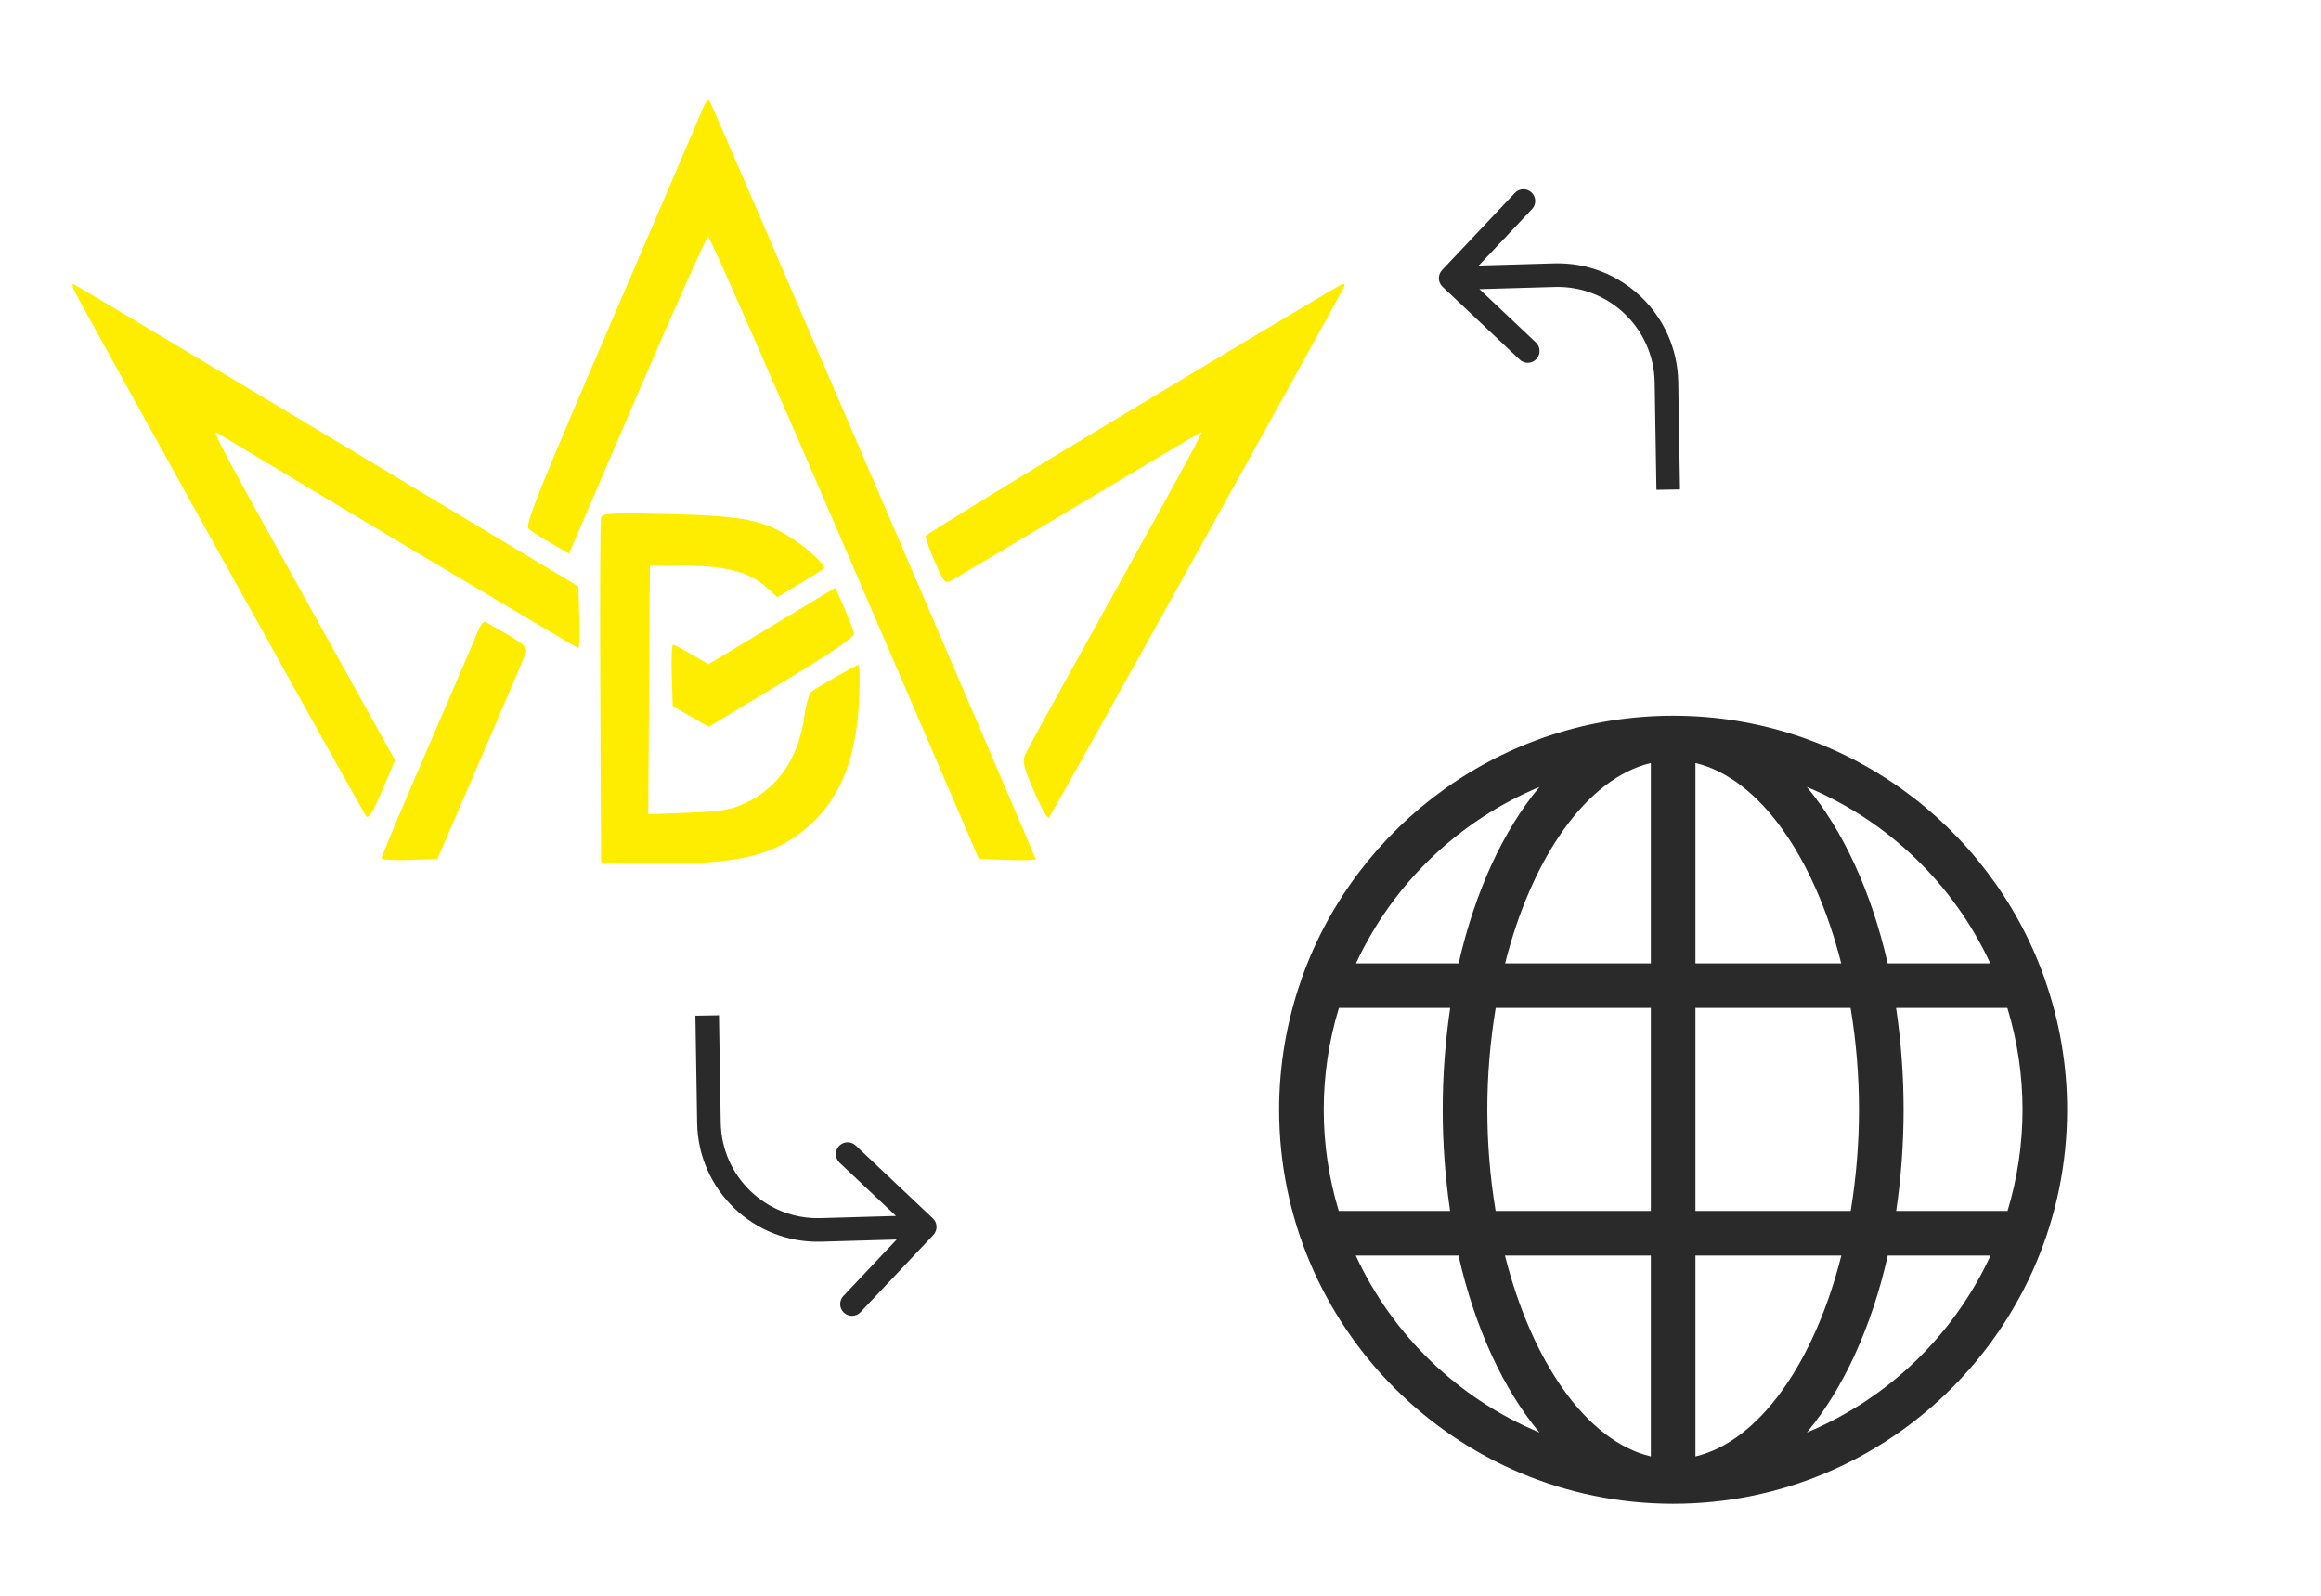
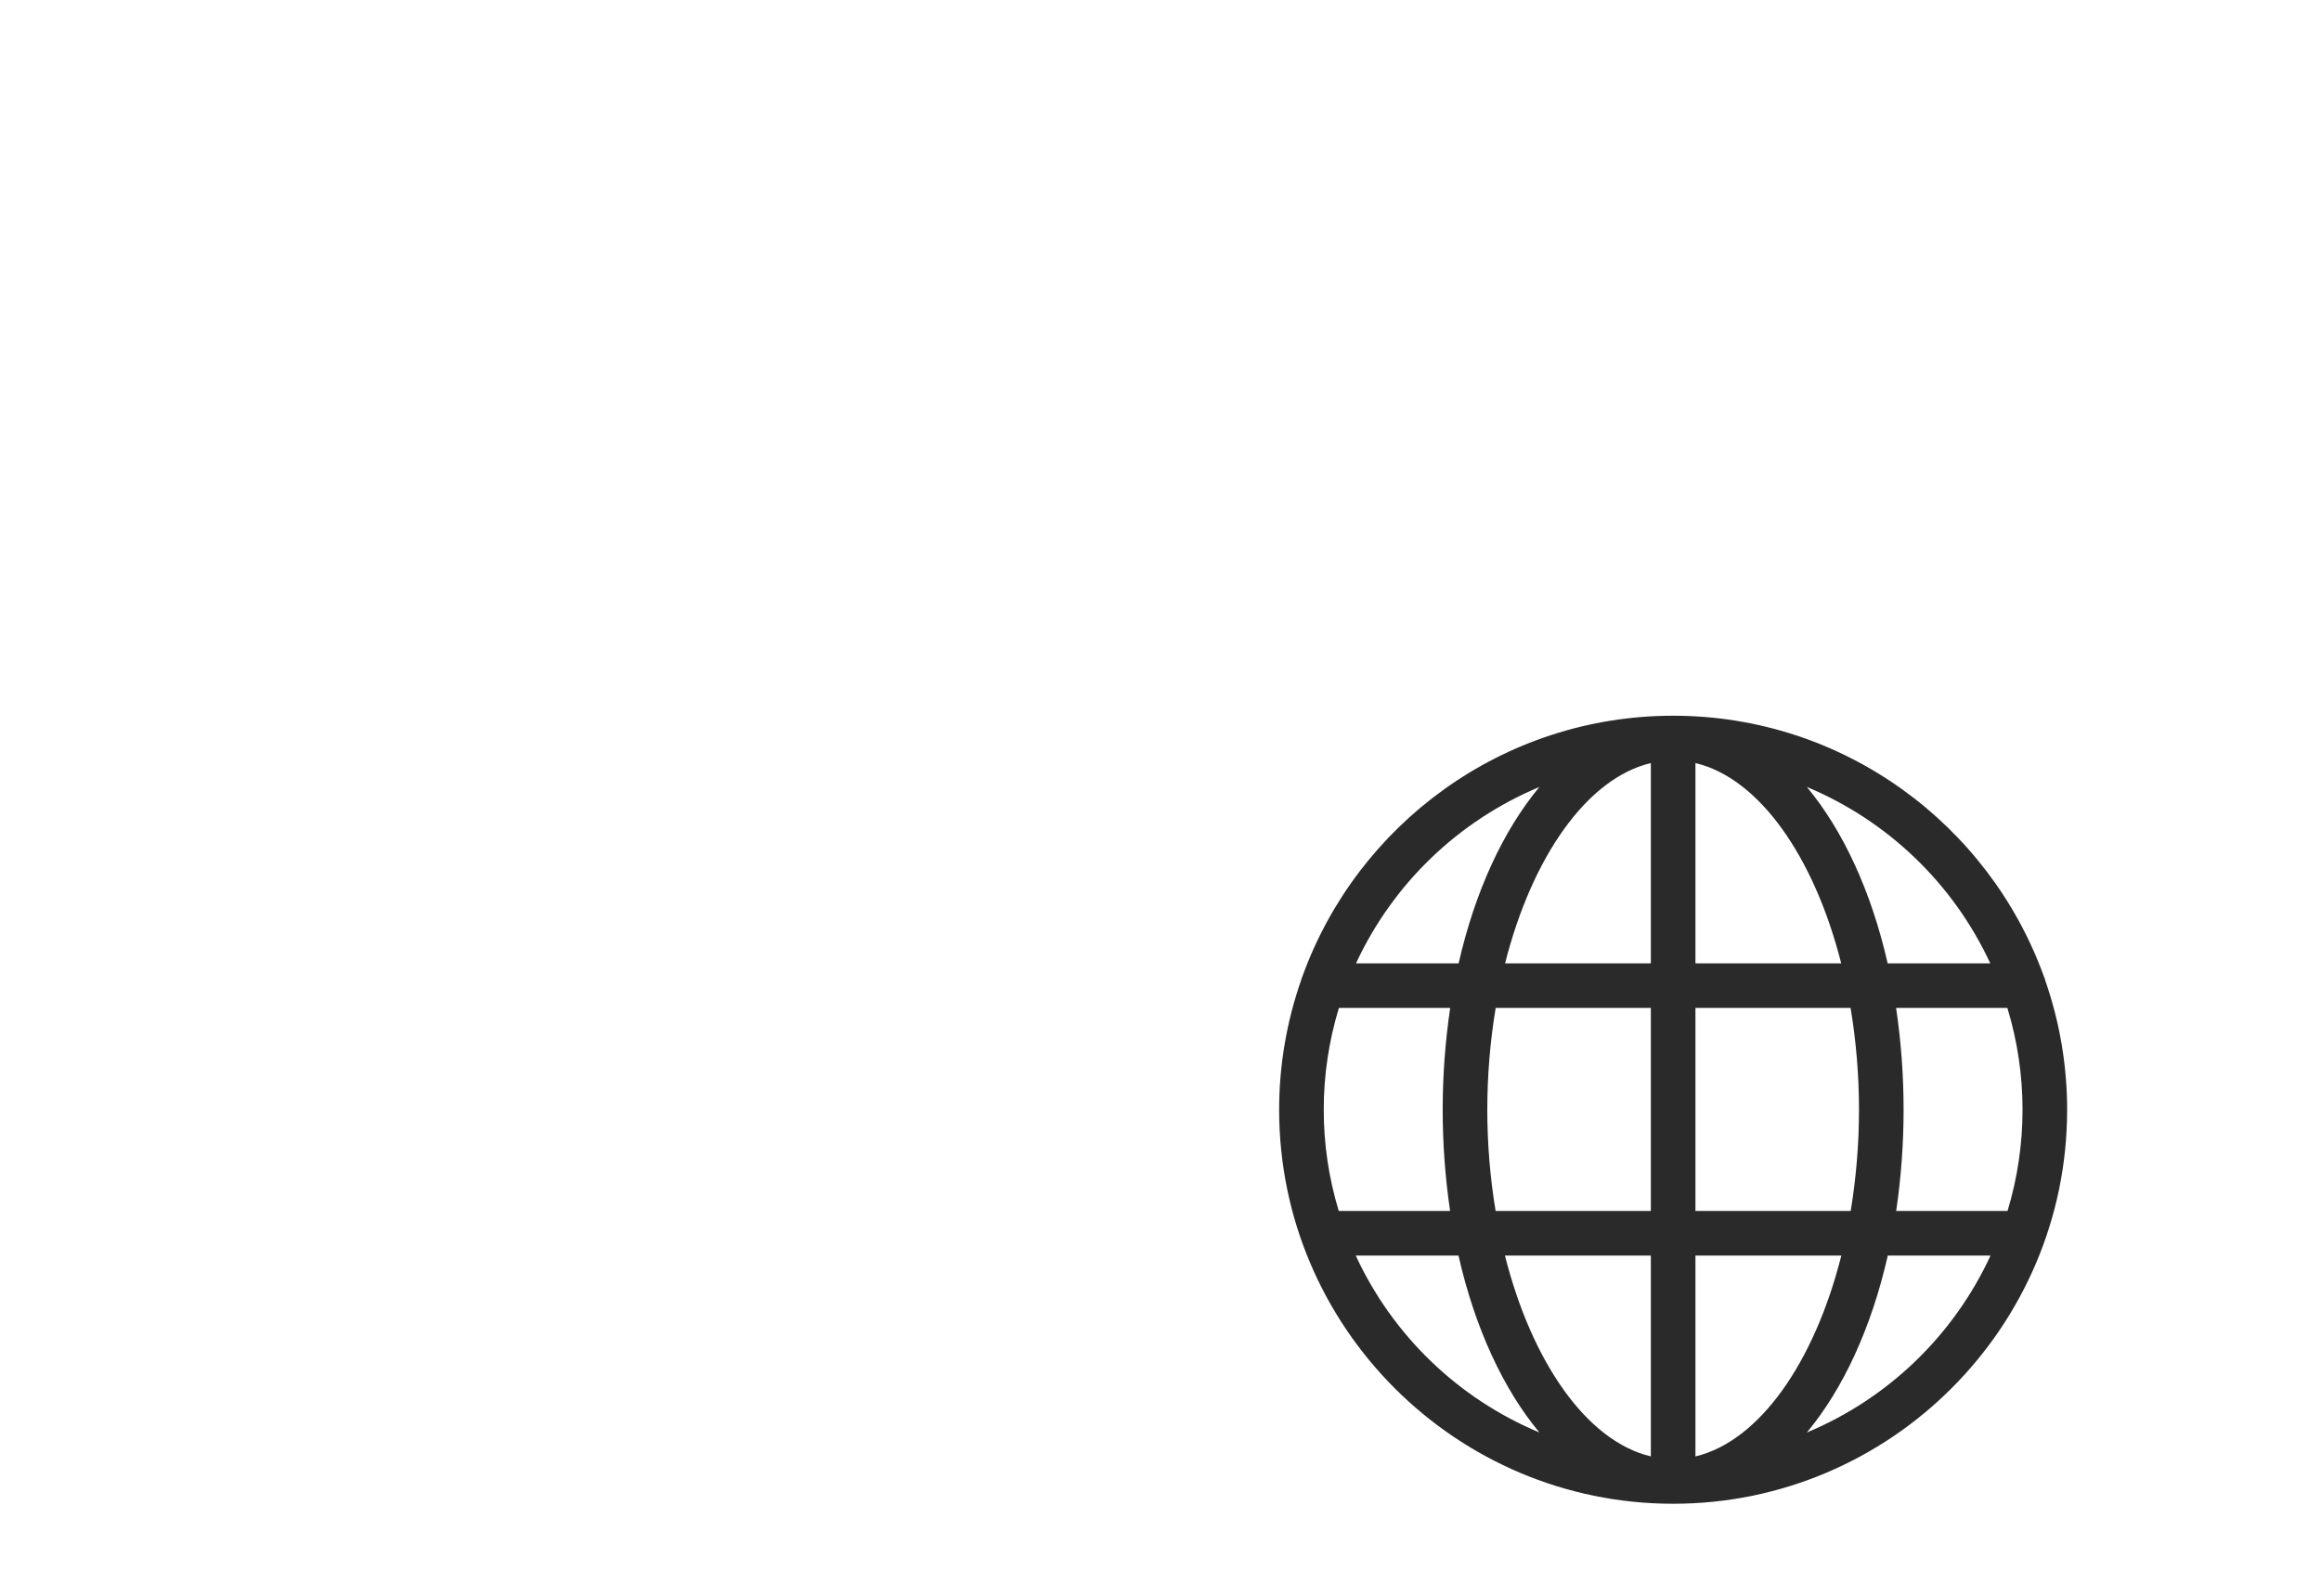
<svg xmlns="http://www.w3.org/2000/svg" width="128" height="88" viewBox="0 0 128 88" fill="none">
-   <path fill-rule="evenodd" clip-rule="evenodd" d="M38.758 5.992C38.614 6.345 36.339 11.646 33.702 17.773C29.765 26.921 28.95 28.955 29.145 29.146C29.275 29.274 29.831 29.638 30.38 29.954L31.378 30.53L35.136 21.795C37.203 16.991 38.965 13.054 39.052 13.045C39.138 13.037 42.533 20.756 46.597 30.198L53.986 47.367L55.549 47.421C56.41 47.45 57.113 47.429 57.113 47.373C57.113 47.265 39.406 6.076 39.163 5.62C39.055 5.417 38.955 5.509 38.758 5.992ZM4.05 15.937C4.184 16.299 19.946 44.683 20.19 45.003C20.326 45.181 20.556 44.816 21.08 43.584L21.787 41.925L16.935 33.204C12.151 24.608 11.659 23.679 11.986 23.877C17.041 26.934 31.819 35.742 31.893 35.742C31.951 35.742 31.975 34.976 31.947 34.041L31.895 32.339L18.003 23.997C10.363 19.408 4.075 15.654 4.029 15.654C3.983 15.654 3.993 15.781 4.05 15.937ZM62.503 22.532C56.237 26.301 51.087 29.46 51.057 29.553C51.027 29.645 51.248 30.283 51.549 30.969C52.064 32.147 52.117 32.205 52.495 31.999C52.715 31.88 55.722 30.091 59.177 28.024C62.632 25.957 65.645 24.164 65.873 24.04L66.286 23.814L65.908 24.582C65.7 25.004 63.555 28.899 61.141 33.238C58.726 37.576 56.659 41.335 56.547 41.59C56.372 41.987 56.441 42.281 57.028 43.646C57.405 44.522 57.773 45.173 57.845 45.094C58.007 44.917 74.165 15.849 74.165 15.735C74.165 15.691 74.104 15.66 74.03 15.666C73.956 15.673 68.769 18.762 62.503 22.532ZM33.153 28.51C33.101 28.651 33.079 32.994 33.105 38.16L33.151 47.553L35.843 47.606C40.373 47.696 42.465 47.255 44.276 45.828C46.222 44.297 47.215 42.003 47.375 38.672C47.428 37.572 47.413 36.672 47.341 36.672C47.223 36.672 45.355 37.728 44.764 38.129C44.635 38.216 44.459 38.802 44.373 39.431C44.056 41.761 42.957 43.409 41.15 44.266C40.327 44.657 39.823 44.744 37.961 44.818L35.749 44.906L35.797 38.046L35.843 31.185L37.818 31.195C40.074 31.207 41.355 31.554 42.292 32.407L42.874 32.937L44.115 32.186C44.797 31.773 45.389 31.399 45.431 31.356C45.567 31.215 44.683 30.357 43.796 29.767C42.157 28.677 41.091 28.456 36.969 28.349C33.903 28.27 33.231 28.298 33.153 28.51ZM42.572 34.522L39.074 36.633L38.155 36.095C37.649 35.798 37.182 35.556 37.116 35.556C37.051 35.556 37.02 36.317 37.048 37.247L37.1 38.939L38.092 39.51L39.083 40.081L43.117 37.649C45.863 35.994 47.136 35.128 47.102 34.937C47.075 34.782 46.831 34.151 46.561 33.533L46.069 32.411L42.572 34.522ZM26.343 34.842C26.205 35.184 24.954 38.099 23.564 41.322C22.173 44.544 21.036 47.246 21.036 47.327C21.036 47.408 21.73 47.45 22.579 47.421L24.123 47.367L26.523 41.809C27.844 38.752 28.966 36.114 29.017 35.946C29.086 35.722 28.813 35.468 27.993 34.994C27.379 34.638 26.812 34.319 26.735 34.284C26.658 34.25 26.482 34.501 26.343 34.842Z" fill="#FFED00" />
-   <path d="M91.903 21.074L91.253 21.085L91.903 21.074ZM85.731 15.175L85.749 15.825L85.731 15.175ZM79.527 14.894C79.281 15.155 79.293 15.566 79.554 15.813L83.808 19.828C84.069 20.075 84.48 20.063 84.727 19.802C84.973 19.541 84.961 19.13 84.7 18.883L80.919 15.314L84.488 11.532C84.735 11.271 84.723 10.86 84.462 10.613C84.201 10.367 83.79 10.379 83.543 10.64L79.527 14.894ZM92.65 26.989L92.553 21.063L91.253 21.085L91.35 27.011L92.65 26.989ZM85.712 14.525L79.981 14.69L80.019 15.99L85.749 15.825L85.712 14.525ZM92.553 21.063C92.492 17.359 89.415 14.418 85.712 14.525L85.749 15.825C88.729 15.739 91.204 18.104 91.253 21.085L92.553 21.063Z" fill="#2A2A2A" />
-   <path d="M39.097 61.926L39.747 61.915L39.097 61.926ZM45.269 67.825L45.288 68.475L45.269 67.825ZM51.473 68.106C51.719 67.845 51.707 67.434 51.446 67.187L47.192 63.172C46.931 62.925 46.52 62.937 46.273 63.198C46.027 63.459 46.039 63.87 46.3 64.117L50.081 67.686L46.512 71.468C46.265 71.729 46.277 72.14 46.538 72.387C46.799 72.633 47.211 72.621 47.457 72.36L51.473 68.106ZM38.35 56.011L38.447 61.937L39.747 61.915L39.65 55.989L38.35 56.011ZM45.288 68.475L51.019 68.31L50.981 67.01L45.251 67.175L45.288 68.475ZM38.447 61.937C38.508 65.641 41.584 68.582 45.288 68.475L45.251 67.175C42.271 67.261 39.796 64.896 39.747 61.915L38.447 61.937Z" fill="#2A2A2A" />
  <path d="M112.8 54.089C112.781 54.005 112.753 53.923 112.717 53.845C109.697 45.472 101.673 39.469 92.272 39.469C82.868 39.469 74.844 45.474 71.825 53.849C71.794 53.917 71.77 53.988 71.753 54.06C70.952 56.355 70.543 58.767 70.543 61.197C70.543 73.178 80.29 82.926 92.272 82.926C104.253 82.926 114 73.178 114 61.197C114 58.777 113.595 56.374 112.8 54.089ZM84.897 43.398C82.901 45.795 81.345 49.158 80.441 53.124H74.782C76.82 48.733 80.429 45.263 84.897 43.398ZM73.003 61.197C73.002 59.295 73.284 57.403 73.839 55.584H79.976C79.427 59.296 79.425 63.068 79.971 66.78H73.831C73.281 64.97 73.002 63.089 73.003 61.197ZM74.768 69.24H80.434C81.337 73.219 82.896 76.593 84.897 78.996C80.418 77.127 76.804 73.645 74.768 69.24ZM91.042 80.315C87.516 79.48 84.481 75.125 82.996 69.24H91.042V80.315ZM91.042 66.78H82.481C81.868 63.073 81.87 59.291 82.485 55.584H91.042V66.78ZM91.042 53.124H83.003C84.491 47.255 87.522 42.913 91.042 42.08V53.124ZM109.761 53.124H104.102C103.198 49.158 101.642 45.795 99.646 43.398C104.114 45.263 107.723 48.733 109.761 53.124V53.124ZM93.501 42.079C97.021 42.913 100.052 47.255 101.54 53.124H93.501V42.079ZM93.501 55.584H102.058C102.674 59.291 102.675 63.073 102.063 66.78H93.501V55.584ZM93.501 80.315V69.24H101.547C100.062 75.125 97.027 79.48 93.501 80.315ZM99.646 78.996C101.648 76.593 103.206 73.219 104.109 69.24H109.775C107.739 73.645 104.125 77.127 99.646 78.996ZM110.713 66.78H104.572C105.118 63.068 105.117 59.296 104.567 55.584H110.704C111.816 59.233 111.819 63.129 110.713 66.78H110.713Z" fill="#2A2A2A" />
</svg>